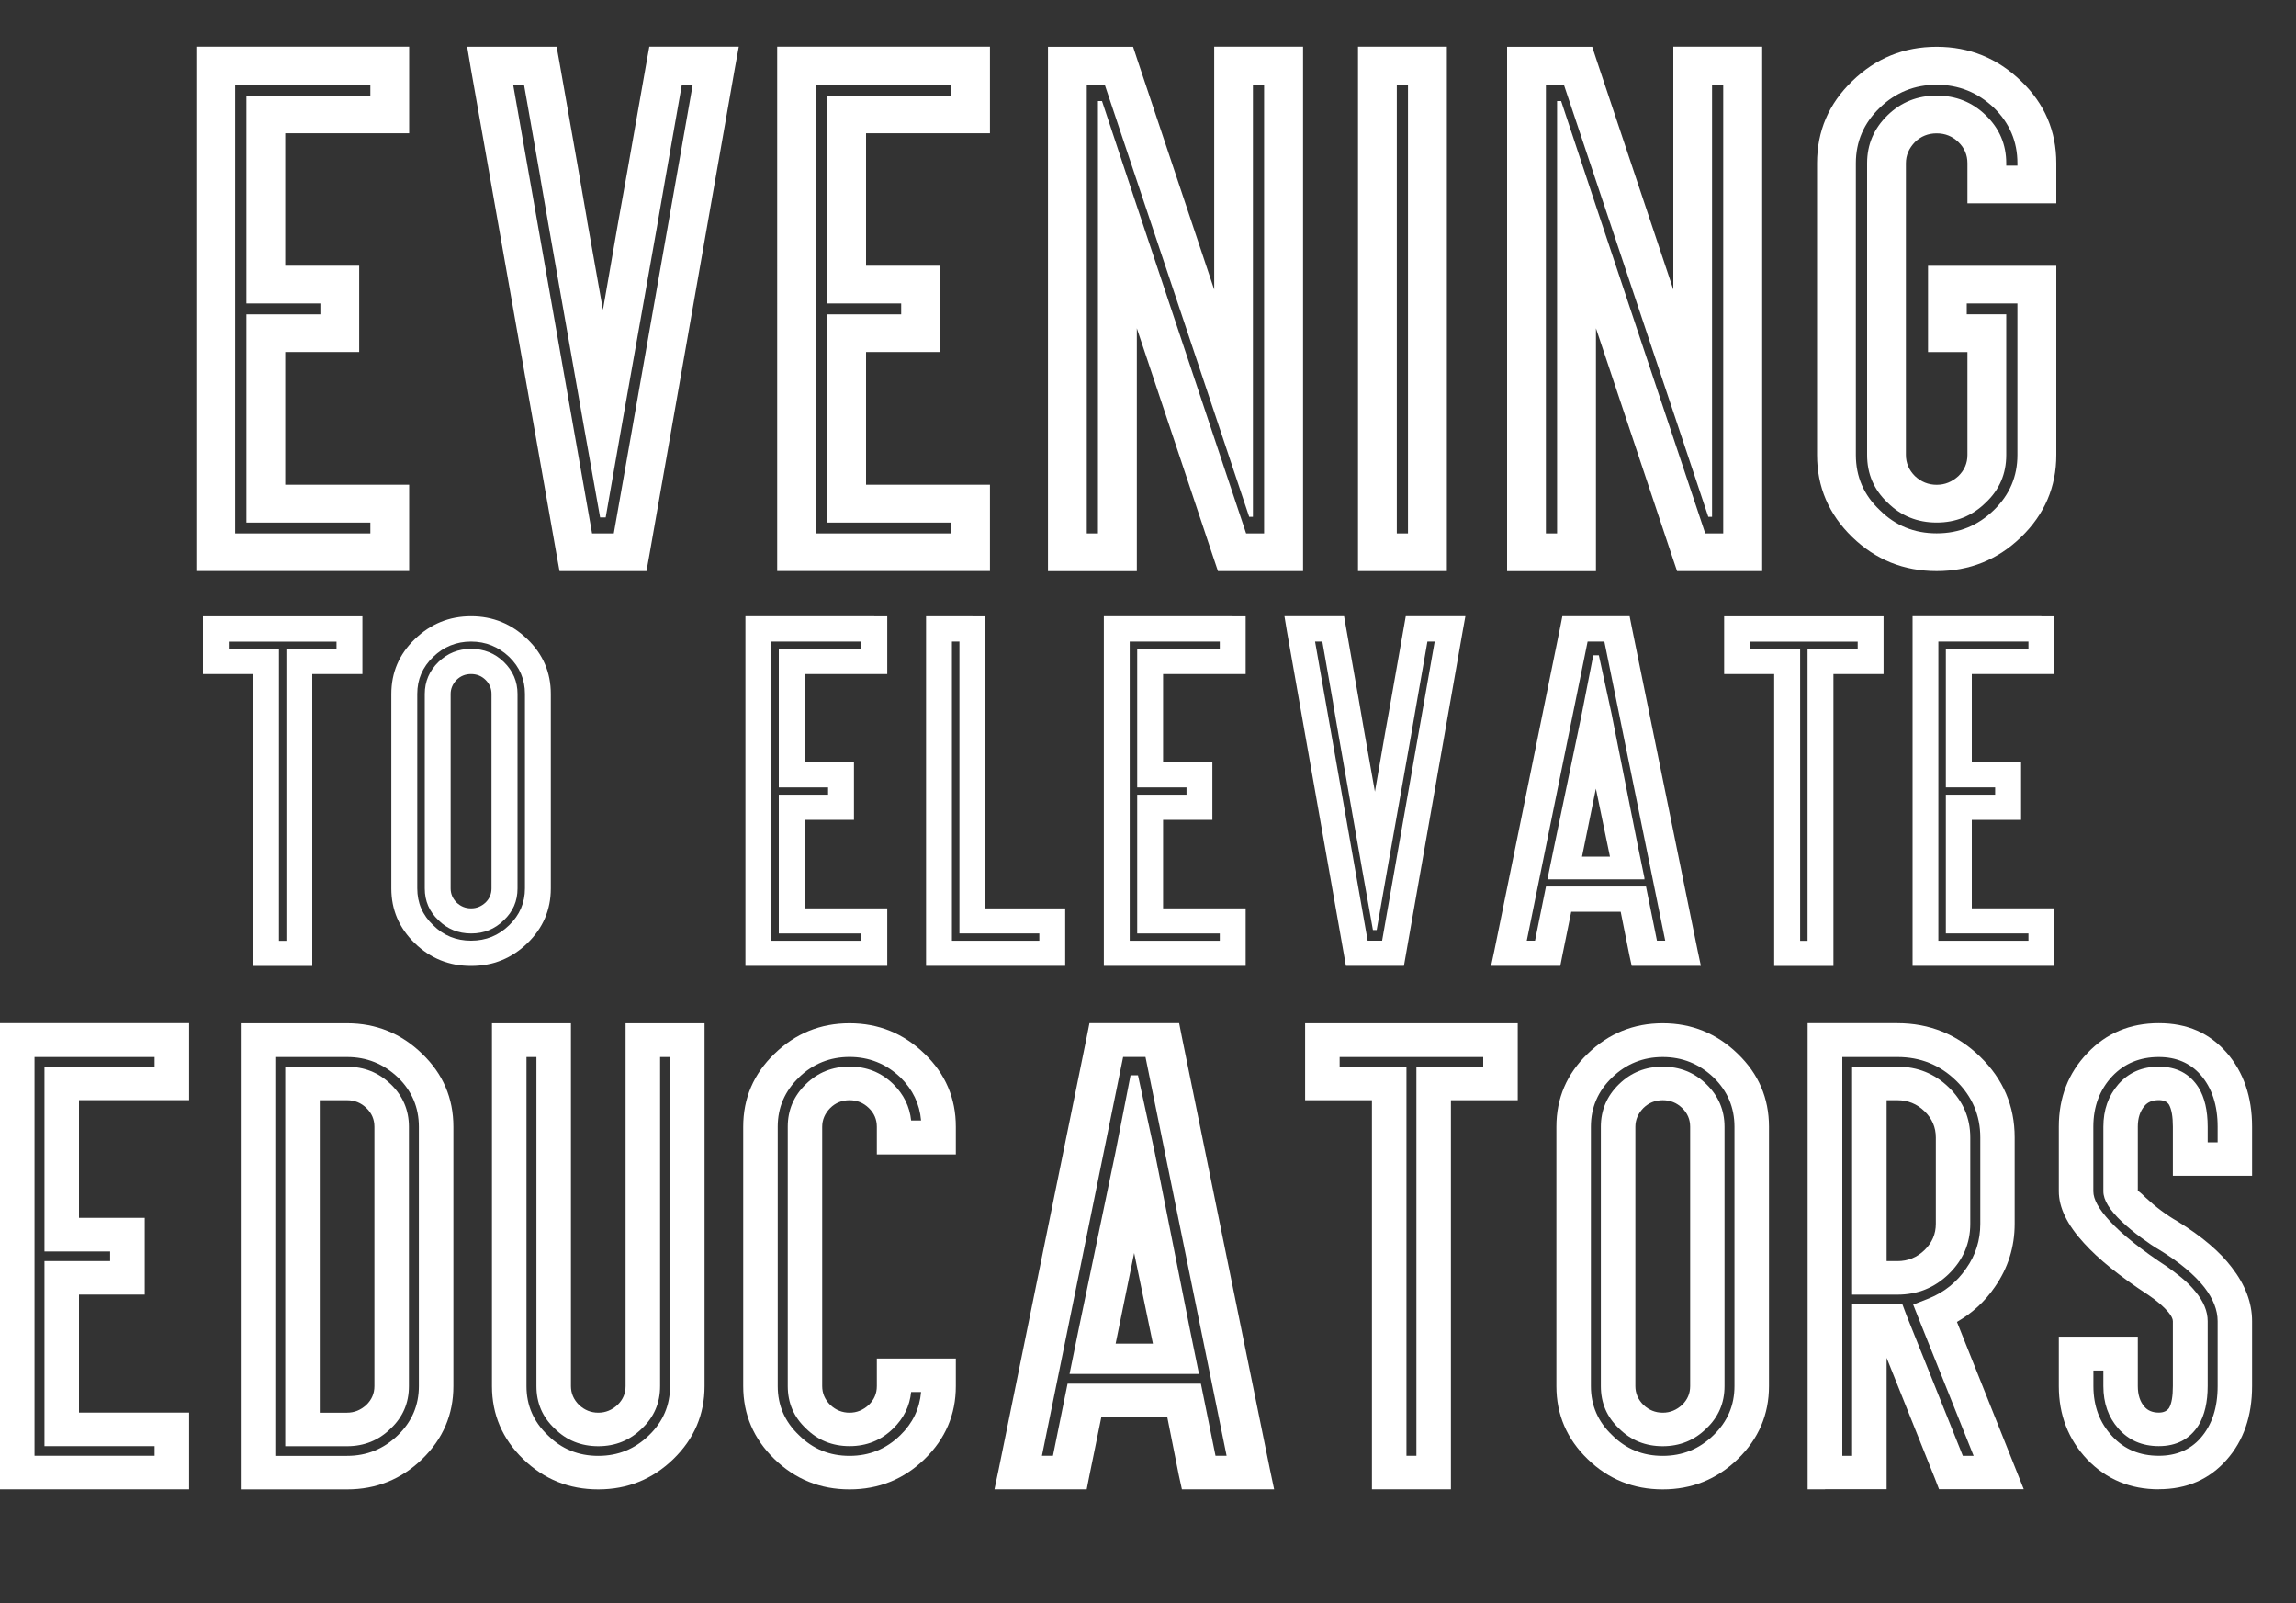
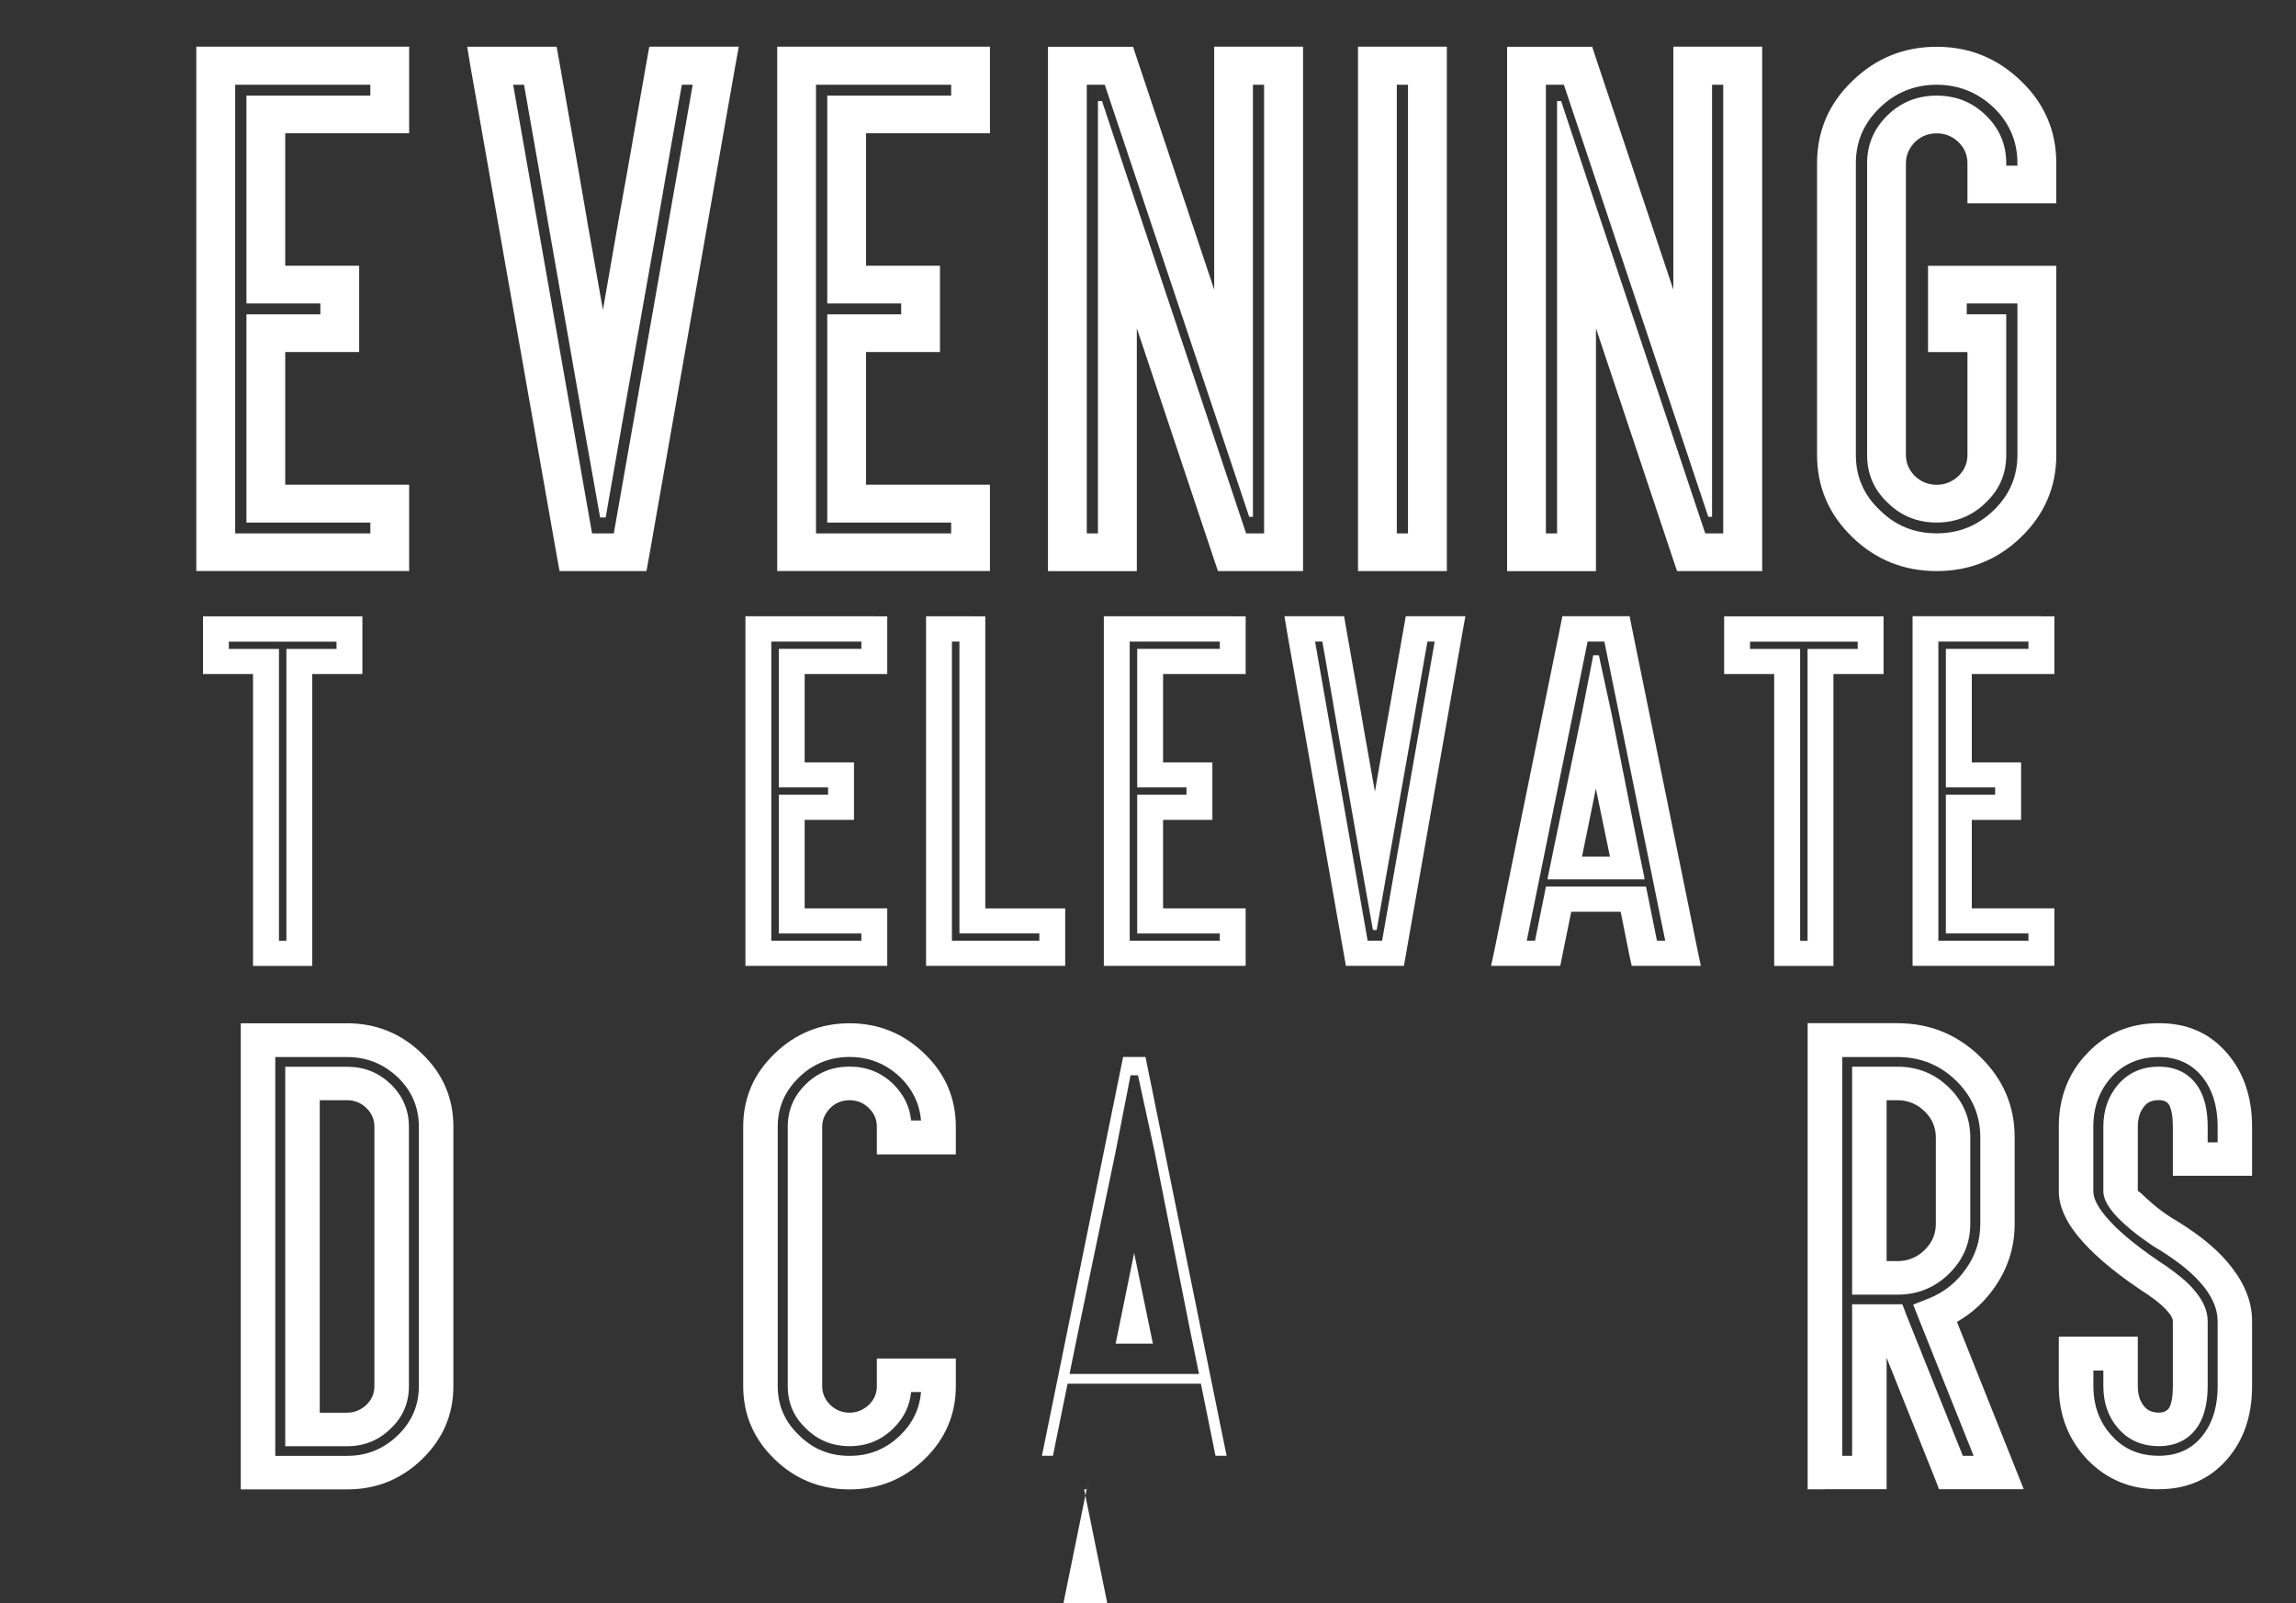
<svg xmlns="http://www.w3.org/2000/svg" id="Layer_1" data-name="Layer 1" viewBox="0 0 300 209.44">
  <rect x="0" y="0" width="300" height="209.44" fill="#333333" stroke="none" />
  <defs>
    <style>
      .cls-1 {
        fill: #fff;
      }
    </style>
  </defs>
  <path class="cls-1" d="M50.9,6.1h2.56v11.31h-16.19v17.3h9.66v11.27h-9.66v17.34h16.19v11.27H25.65V6.1h25.25Zm-20.17,4.97v58.61h17.66v-1.42h-16.19v-27.2h9.66v-1.42h-9.66V12.49h16.19v-1.42H30.72Z" />
  <path class="cls-1" d="M76.71,28.81l2.07,11.67,2.03-11.67,1.14-6.35,2.52-14.31,.37-2.05h11.69l-.53,2.92-11.16,63.53-.37,2.05h-11.36l-.37-2.05L61.53,9.02l-.49-2.92h11.69l.37,2.05,2.52,14.31,1.1,6.35Zm-6.09-5.52l-2.15-12.22h-1.42l10.31,58.61h2.84l10.31-58.61h-1.42l-2.15,12.22-1.1,6.35-4.59,25.89-2.11,12.06h-.73l-2.15-12.06-4.55-25.89-1.1-6.35Z" />
  <path class="cls-1" d="M126.79,6.1h2.56v11.31h-16.19v17.3h9.66v11.27h-9.66v17.34h16.19v11.27h-27.8V6.1h25.25Zm-20.17,4.97v58.61h17.66v-1.42h-16.19v-27.2h9.66v-1.42h-9.66V12.49h16.19v-1.42h-17.66Z" />
  <path class="cls-1" d="M136.93,8.59v-2.48h11.12l.57,1.73,10.03,29.99V6.1h11.61V74.6h-11.12l-.57-1.69-10.03-30.03v31.73h-11.61V8.59Zm5.07,61.09h1.46V13.2h.53l4.42,13.32,14.41,43.16h2.35V11.07h-1.46v56.44h-.49l-4.46-13.36-14.41-43.08h-2.35v58.61Z" />
  <path class="cls-1" d="M186.53,6.1h2.52V74.6h-11.61V6.1h9.09Zm-4.02,4.97v58.61h1.46V11.07h-1.46Z" />
  <path class="cls-1" d="M196.92,8.59v-2.48h11.12l.57,1.73,10.03,29.99V6.1h11.61V74.6h-11.12l-.57-1.69-10.03-30.03v31.73h-11.61V8.59Zm5.07,61.09h1.46V13.2h.53l4.42,13.32,14.41,43.16h2.35V11.07h-1.46v56.44h-.49l-4.46-13.36-14.41-43.08h-2.35v58.61Z" />
  <path class="cls-1" d="M264.09,10.6c3.06,2.94,4.59,6.52,4.59,10.72v5.24h-11.61v-5.24c0-1.08-.39-2-1.18-2.76-.79-.76-1.73-1.14-2.84-1.14s-2.06,.38-2.84,1.14c-.78,.81-1.18,1.73-1.18,2.76V59.43c0,1.05,.39,1.97,1.18,2.76,.81,.76,1.76,1.14,2.84,1.14s2-.38,2.84-1.14c.78-.76,1.18-1.68,1.18-2.76v-13.44h-5.15v-11.27h16.76v24.71c0,4.18-1.53,7.75-4.59,10.72s-6.74,4.45-11.04,4.45-7.98-1.48-11.04-4.45-4.59-6.54-4.59-10.72V21.32c0-4.2,1.53-7.78,4.59-10.72,3.08-3,6.76-4.49,11.04-4.49s7.96,1.5,11.04,4.49Zm-18.47,3.47c-2.08,2-3.13,4.41-3.13,7.25V59.43c0,2.84,1.04,5.24,3.13,7.21,2.03,2.02,4.5,3.03,7.43,3.03s5.38-1.01,7.47-3.03c2.06-2,3.08-4.4,3.08-7.21v-19.79h-6.62v1.42h5.16v18.37c0,2.47-.89,4.55-2.68,6.23-1.76,1.73-3.9,2.6-6.41,2.6s-4.68-.87-6.41-2.6c-1.79-1.68-2.68-3.76-2.68-6.23V21.32c0-2.44,.89-4.53,2.68-6.27,1.76-1.71,3.9-2.56,6.41-2.56s4.65,.85,6.41,2.56c1.79,1.73,2.68,3.82,2.68,6.27v.32h1.46v-.32c0-2.84-1.03-5.25-3.08-7.25-2.11-2-4.6-3-7.47-3s-5.37,1-7.43,3Z" />
  <path class="cls-1" d="M28.22,88.05h-1.7v-7.54h20.83v7.54h-6.55v38.13h-7.74v-38.13h-4.84Zm6.55-3.28h1.68v38.13h.97v-38.13h6.55v-.95h-14.07v.95h4.87Z" />
-   <path class="cls-1" d="M68.91,83.5c2.04,1.96,3.06,4.34,3.06,7.15v25.41c0,2.79-1.02,5.17-3.06,7.15s-4.49,2.97-7.36,2.97-5.32-.99-7.36-2.97-3.06-4.36-3.06-7.15v-25.41c0-2.8,1.02-5.19,3.06-7.15,2.06-2,4.51-3,7.36-3s5.3,1,7.36,3Zm-12.31,2.31c-1.39,1.33-2.08,2.94-2.08,4.83v25.41c0,1.89,.69,3.5,2.08,4.81,1.35,1.35,3,2.02,4.95,2.02s3.59-.67,4.98-2.02c1.37-1.33,2.06-2.93,2.06-4.81v-25.41c0-1.89-.69-3.5-2.06-4.83-1.41-1.33-3.07-2-4.98-2s-3.58,.67-4.95,2Zm9.23,.66c1.19,1.16,1.79,2.55,1.79,4.18v25.41c0,1.65-.6,3.03-1.79,4.15-1.17,1.16-2.6,1.73-4.27,1.73s-3.12-.58-4.27-1.73c-1.19-1.12-1.79-2.5-1.79-4.15v-25.41c0-1.63,.6-3.02,1.79-4.18,1.17-1.14,2.6-1.71,4.27-1.71s3.1,.57,4.27,1.71Zm-6.17,2.34c-.52,.54-.78,1.16-.78,1.84v25.41c0,.7,.26,1.31,.78,1.84,.54,.51,1.17,.76,1.89,.76s1.33-.25,1.89-.76c.52-.51,.78-1.12,.78-1.84v-25.41c0-.72-.26-1.33-.78-1.84-.52-.51-1.15-.76-1.89-.76s-1.37,.25-1.89,.76Z" />
  <path class="cls-1" d="M114.23,80.51h1.7v7.54h-10.79v11.54h6.44v7.51h-6.44v11.56h10.79v7.51h-18.53v-45.67h16.83Zm-13.45,3.31v39.07h11.77v-.95h-10.79v-18.13h6.44v-.95h-6.44v-18.1h10.79v-.95h-11.77Z" />
  <path class="cls-1" d="M127.06,80.51h1.68v38.15h10.44v7.51h-18.18v-45.67h6.06Zm-2.68,3.31v39.07h11.42v-.95h-10.44v-38.13h-.97Z" />
  <path class="cls-1" d="M161.06,80.51h1.7v7.54h-10.79v11.54h6.44v7.51h-6.44v11.56h10.79v7.51h-18.53v-45.67h16.83Zm-13.45,3.31v39.07h11.77v-.95h-10.79v-18.13h6.44v-.95h-6.44v-18.1h10.79v-.95h-11.77Z" />
  <path class="cls-1" d="M178.27,95.64l1.38,7.78,1.35-7.78,.76-4.23,1.68-9.54,.24-1.37h7.79l-.35,1.94-7.44,42.36-.24,1.37h-7.58l-.24-1.37-7.47-42.36-.32-1.94h7.79l.24,1.37,1.68,9.54,.73,4.23Zm-4.06-3.68l-1.43-8.15h-.95l6.87,39.07h1.89l6.87-39.07h-.95l-1.43,8.15-.73,4.23-3.06,17.26-1.41,8.04h-.49l-1.43-8.04-3.03-17.26-.73-4.23Z" />
  <path class="cls-1" d="M205.3,119.1l-1.16,5.7-.27,1.37h-9.04l.41-1.92,8.63-42.38,.27-1.37h8.79l.27,1.37,8.63,42.38,.41,1.92h-9.04l-.3-1.37-1.14-5.7h-6.47Zm11.2,3.78h1.08l-7.95-39.07h-2.19l-7.95,39.07h1.08l1.43-7.07h13.07l1.43,7.07Zm-1.65-8.17l.03,.16h-12.69l.03-.16,.87-4.23,3.6-17.29,1.49-7.59h.73l1.65,7.59,3.44,17.29,.87,4.23Zm-6.33-11.69l-1.81,8.88h3.65l-1.84-8.88Zm-1.57,8.01l1.57-7.78-1.57,7.78Z" />
  <path class="cls-1" d="M226.98,88.05h-1.7v-7.54h20.83v7.54h-6.55v38.13h-7.74v-38.13h-4.84Zm6.55-3.28h1.68v38.13h.97v-38.13h6.55v-.95h-14.07v.95h4.87Z" />
  <path class="cls-1" d="M266.72,80.51h1.71v7.54h-10.79v11.54h6.44v7.51h-6.44v11.56h10.79v7.51h-18.53v-45.67h16.83Zm-13.45,3.31v39.07h11.77v-.95h-10.79v-18.13h6.44v-.95h-6.44v-18.1h10.79v-.95h-11.77Z" />
-   <path class="cls-1" d="M22.44,133.66h2.27v10.05H10.32v15.38h8.59v10.02H10.32v15.42h14.39v10.02H0v-60.89H22.44Zm-17.93,4.41v52.1h15.69v-1.26H5.81v-24.17H14.39v-1.26H5.81v-24.14h14.39v-1.26H4.51Z" />
  <path class="cls-1" d="M55.16,137.66c2.72,2.62,4.08,5.79,4.08,9.53v33.88c0,3.71-1.36,6.89-4.08,9.53-2.72,2.64-5.99,3.96-9.81,3.96h-13.89v-60.89h13.89c3.8,0,7.07,1.33,9.81,3.99Zm-19.19,.42v52.1h9.38c2.57,0,4.79-.9,6.64-2.7,1.83-1.77,2.74-3.91,2.74-6.41v-33.88c0-2.52-.91-4.67-2.74-6.45-1.88-1.78-4.09-2.66-6.64-2.66h-9.38Zm15.08,3.54c1.59,1.54,2.38,3.4,2.38,5.57v33.88c0,2.2-.79,4.04-2.38,5.54-1.56,1.54-3.46,2.31-5.7,2.31h-8.08v-49.57h8.08c2.24,0,4.14,.76,5.7,2.28Zm-9.27,2.1v40.82h3.57c.94,0,1.78-.34,2.52-1.02,.7-.68,1.05-1.49,1.05-2.45v-33.88c0-.96-.35-1.78-1.05-2.45-.7-.68-1.54-1.02-2.52-1.02h-3.57Z" />
-   <path class="cls-1" d="M92.06,181.07c0,3.71-1.36,6.89-4.08,9.53-2.72,2.64-5.99,3.96-9.81,3.96s-7.09-1.32-9.81-3.96c-2.72-2.64-4.08-5.82-4.08-9.53v-47.4h10.32v47.4c0,.93,.35,1.75,1.05,2.45,.72,.68,1.56,1.02,2.52,1.02s1.78-.34,2.52-1.02c.7-.68,1.05-1.49,1.05-2.45v-47.4h10.32v47.4Zm-4.51-42.99h-1.3v42.99c0,2.2-.79,4.04-2.38,5.54-1.56,1.54-3.46,2.31-5.7,2.31s-4.16-.77-5.7-2.31c-1.59-1.49-2.38-3.34-2.38-5.54v-42.99h-1.3v42.99c0,2.52,.93,4.66,2.78,6.41,1.8,1.8,4,2.7,6.6,2.7s4.79-.9,6.64-2.7c1.83-1.77,2.74-3.91,2.74-6.41v-42.99Z" />
  <path class="cls-1" d="M120.81,137.66c2.72,2.62,4.08,5.79,4.08,9.53v3.61h-10.32v-3.61c0-.96-.35-1.78-1.05-2.45-.7-.68-1.54-1.02-2.52-1.02s-1.83,.34-2.52,1.02c-.7,.72-1.05,1.54-1.05,2.45v33.88c0,.93,.35,1.75,1.05,2.45,.72,.68,1.56,1.02,2.52,1.02s1.78-.34,2.52-1.02c.7-.68,1.05-1.49,1.05-2.45v-3.61h10.32v3.61c0,3.71-1.36,6.89-4.08,9.53-2.72,2.64-5.99,3.96-9.81,3.96s-7.09-1.32-9.81-3.96c-2.72-2.64-4.08-5.82-4.08-9.53v-33.88c0-3.74,1.36-6.91,4.08-9.53,2.74-2.66,6.01-3.99,9.81-3.99s7.07,1.33,9.81,3.99Zm-16.41,3.08c-1.85,1.78-2.78,3.92-2.78,6.45v33.88c0,2.52,.93,4.66,2.78,6.41,1.8,1.8,4,2.7,6.6,2.7s4.79-.9,6.64-2.7c1.61-1.56,2.51-3.44,2.71-5.64h-1.3c-.19,1.85-.97,3.43-2.34,4.76-1.56,1.54-3.46,2.31-5.7,2.31s-4.16-.77-5.7-2.31c-1.59-1.49-2.38-3.34-2.38-5.54v-33.88c0-2.17,.79-4.03,2.38-5.57,1.56-1.52,3.46-2.28,5.7-2.28s4.14,.76,5.7,2.28c1.37,1.35,2.15,2.94,2.34,4.76h1.3c-.19-2.17-1.09-4.05-2.71-5.64-1.88-1.78-4.09-2.66-6.64-2.66s-4.77,.89-6.6,2.66Z" />
-   <path class="cls-1" d="M143.9,185.13l-1.55,7.6-.36,1.82h-12.05l.54-2.56,11.51-56.51,.36-1.82h11.72l.36,1.82,11.51,56.51,.54,2.56h-12.05l-.4-1.82-1.51-7.6h-8.62Zm14.93,5.04h1.44l-10.6-52.1h-2.92l-10.61,52.1h1.44l1.91-9.42h17.42l1.91,9.42Zm-2.2-10.9l.04,.21h-16.92l.04-.21,1.15-5.64,4.8-23.05,1.98-10.12h.97l2.2,10.12,4.58,23.05,1.15,5.64Zm-8.44-15.59l-2.42,11.84h4.87l-2.45-11.84Zm-2.09,10.69l2.09-10.37-2.09,10.37Z" />
-   <path class="cls-1" d="M172.8,143.72h-2.27v-10.05h27.78v10.05h-8.73v50.83h-10.32v-50.83h-6.46Zm8.73-4.38h2.24v50.83h1.3v-50.83h8.73v-1.26h-18.76v1.26h6.49Z" />
-   <path class="cls-1" d="M227.06,137.66c2.72,2.62,4.08,5.79,4.08,9.53v33.88c0,3.71-1.36,6.89-4.08,9.53-2.72,2.64-5.99,3.96-9.81,3.96s-7.09-1.32-9.81-3.96c-2.72-2.64-4.08-5.82-4.08-9.53v-33.88c0-3.74,1.36-6.91,4.08-9.53,2.74-2.66,6.01-3.99,9.81-3.99s7.07,1.33,9.81,3.99Zm-16.41,3.08c-1.85,1.78-2.78,3.92-2.78,6.45v33.88c0,2.52,.93,4.66,2.78,6.41,1.8,1.8,4,2.7,6.6,2.7s4.79-.9,6.64-2.7c1.83-1.77,2.74-3.91,2.74-6.41v-33.88c0-2.52-.91-4.67-2.74-6.45-1.88-1.78-4.09-2.66-6.64-2.66s-4.77,.89-6.6,2.66Zm12.3,.88c1.59,1.54,2.38,3.4,2.38,5.57v33.88c0,2.2-.79,4.04-2.38,5.54-1.56,1.54-3.46,2.31-5.7,2.31s-4.16-.77-5.7-2.31c-1.59-1.49-2.38-3.34-2.38-5.54v-33.88c0-2.17,.79-4.03,2.38-5.57,1.56-1.52,3.46-2.28,5.7-2.28s4.14,.76,5.7,2.28Zm-8.22,3.12c-.7,.72-1.05,1.54-1.05,2.45v33.88c0,.93,.35,1.75,1.05,2.45,.72,.68,1.56,1.02,2.53,1.02s1.78-.34,2.53-1.02c.7-.68,1.05-1.49,1.05-2.45v-33.88c0-.96-.35-1.78-1.05-2.45-.7-.68-1.54-1.02-2.53-1.02s-1.83,.34-2.53,1.02Z" />
+   <path class="cls-1" d="M143.9,185.13l-1.55,7.6-.36,1.82h-12.05h11.72l.36,1.82,11.51,56.51,.54,2.56h-12.05l-.4-1.82-1.51-7.6h-8.62Zm14.93,5.04h1.44l-10.6-52.1h-2.92l-10.61,52.1h1.44l1.91-9.42h17.42l1.91,9.42Zm-2.2-10.9l.04,.21h-16.92l.04-.21,1.15-5.64,4.8-23.05,1.98-10.12h.97l2.2,10.12,4.58,23.05,1.15,5.64Zm-8.44-15.59l-2.42,11.84h4.87l-2.45-11.84Zm-2.09,10.69l2.09-10.37-2.09,10.37Z" />
  <path class="cls-1" d="M238.46,194.55h-2.27v-60.89h11.72c4.21,0,7.82,1.46,10.82,4.38,3.01,2.92,4.51,6.43,4.51,10.54v11.28c0,3.04-.87,5.79-2.6,8.27-1.28,1.87-2.92,3.39-4.94,4.55l7.54,18.88,1.19,2.98h-11.07l-.54-1.4-6.31-15.77v17.17h-8.04Zm3.54-4.38v-19.79h6.57l.54,1.44,7.36,18.36h1.41l-7.11-17.76-.79-2,2.06-.81c2.02-.82,3.64-2.12,4.87-3.92,1.23-1.73,1.84-3.67,1.84-5.82v-11.28c0-2.9-1.06-5.37-3.17-7.43-2.12-2.06-4.67-3.08-7.65-3.08h-7.21v52.1h1.3Zm0-48.66v-2.17h5.92c2.62,0,4.86,.9,6.71,2.7,1.88,1.82,2.81,4.01,2.81,6.55v11.28c0,2.55-.94,4.73-2.81,6.55-1.85,1.8-4.09,2.7-6.71,2.7h-5.92v-27.61Zm4.51,23.23h1.41c1.37,0,2.55-.48,3.54-1.44,.99-.96,1.48-2.1,1.48-3.43v-11.28c0-1.33-.49-2.48-1.48-3.43-.99-.96-2.17-1.44-3.54-1.44h-1.41v21.02Z" />
  <path class="cls-1" d="M282.07,194.55c-3.73,0-6.84-1.3-9.34-3.89-2.48-2.62-3.72-5.82-3.72-9.6v-6.45h10.32v6.45c0,1.14,.29,2.04,.87,2.7,.43,.51,1.06,.77,1.88,.77,.6,0,1.05-.2,1.33-.6,.34-.58,.5-1.54,.5-2.87v-8.48c0-.3-.19-.69-.58-1.16-.6-.72-1.47-1.47-2.6-2.24-3.73-2.43-6.54-4.7-8.44-6.8-2.19-2.38-3.28-4.64-3.28-6.76v-8.44c0-3.81,1.24-7.01,3.72-9.6,2.48-2.62,5.59-3.92,9.34-3.92s6.61,1.29,8.87,3.85c2.21,2.55,3.32,5.77,3.32,9.67v6.41h-10.35v-6.41c0-1.31-.17-2.27-.5-2.87-.26-.4-.71-.6-1.33-.6-.84,0-1.47,.26-1.88,.77-.58,.68-.87,1.58-.87,2.7v8.44c0-.12,.34,.15,1.01,.81,1.35,1.26,2.74,2.3,4.18,3.12,3.15,1.94,5.51,3.94,7.07,5.99,1.78,2.29,2.67,4.64,2.67,7.04v8.48c0,3.92-1.11,7.14-3.32,9.63-2.26,2.57-5.22,3.85-8.87,3.85Zm5.45-6.69c1.49-1.68,2.24-3.95,2.24-6.8v-8.48c0-1.45-.58-2.92-1.73-4.41-1.3-1.66-3.26-3.29-5.88-4.9-.65-.37-1.44-.9-2.36-1.58-.93-.68-1.77-1.38-2.54-2.1-1.61-1.52-2.42-2.84-2.42-3.96v-8.44c0-2.2,.65-4.04,1.95-5.54,1.35-1.54,3.11-2.31,5.3-2.31,2.31,0,4.04,.91,5.19,2.73,.79,1.29,1.19,2.99,1.19,5.12v2.03h1.3v-2.03c0-2.83-.75-5.09-2.24-6.8-1.37-1.54-3.19-2.31-5.45-2.31-2.45,0-4.47,.83-6.06,2.49-1.66,1.77-2.49,3.98-2.49,6.62v8.44c0,1.03,.71,2.31,2.13,3.85,1.59,1.75,4.12,3.77,7.61,6.06,.5,.35,1.09,.8,1.77,1.35,.67,.55,1.29,1.16,1.84,1.84,1.06,1.29,1.59,2.57,1.59,3.85v8.48c0,2.1-.4,3.81-1.19,5.12-1.15,1.82-2.89,2.73-5.19,2.73-2.19,0-3.96-.77-5.3-2.31-1.3-1.47-1.95-3.32-1.95-5.54v-2.03h-1.3v2.03c0,2.64,.83,4.83,2.49,6.59,1.56,1.68,3.58,2.52,6.06,2.52,2.26,0,4.08-.77,5.45-2.31Z" />
</svg>